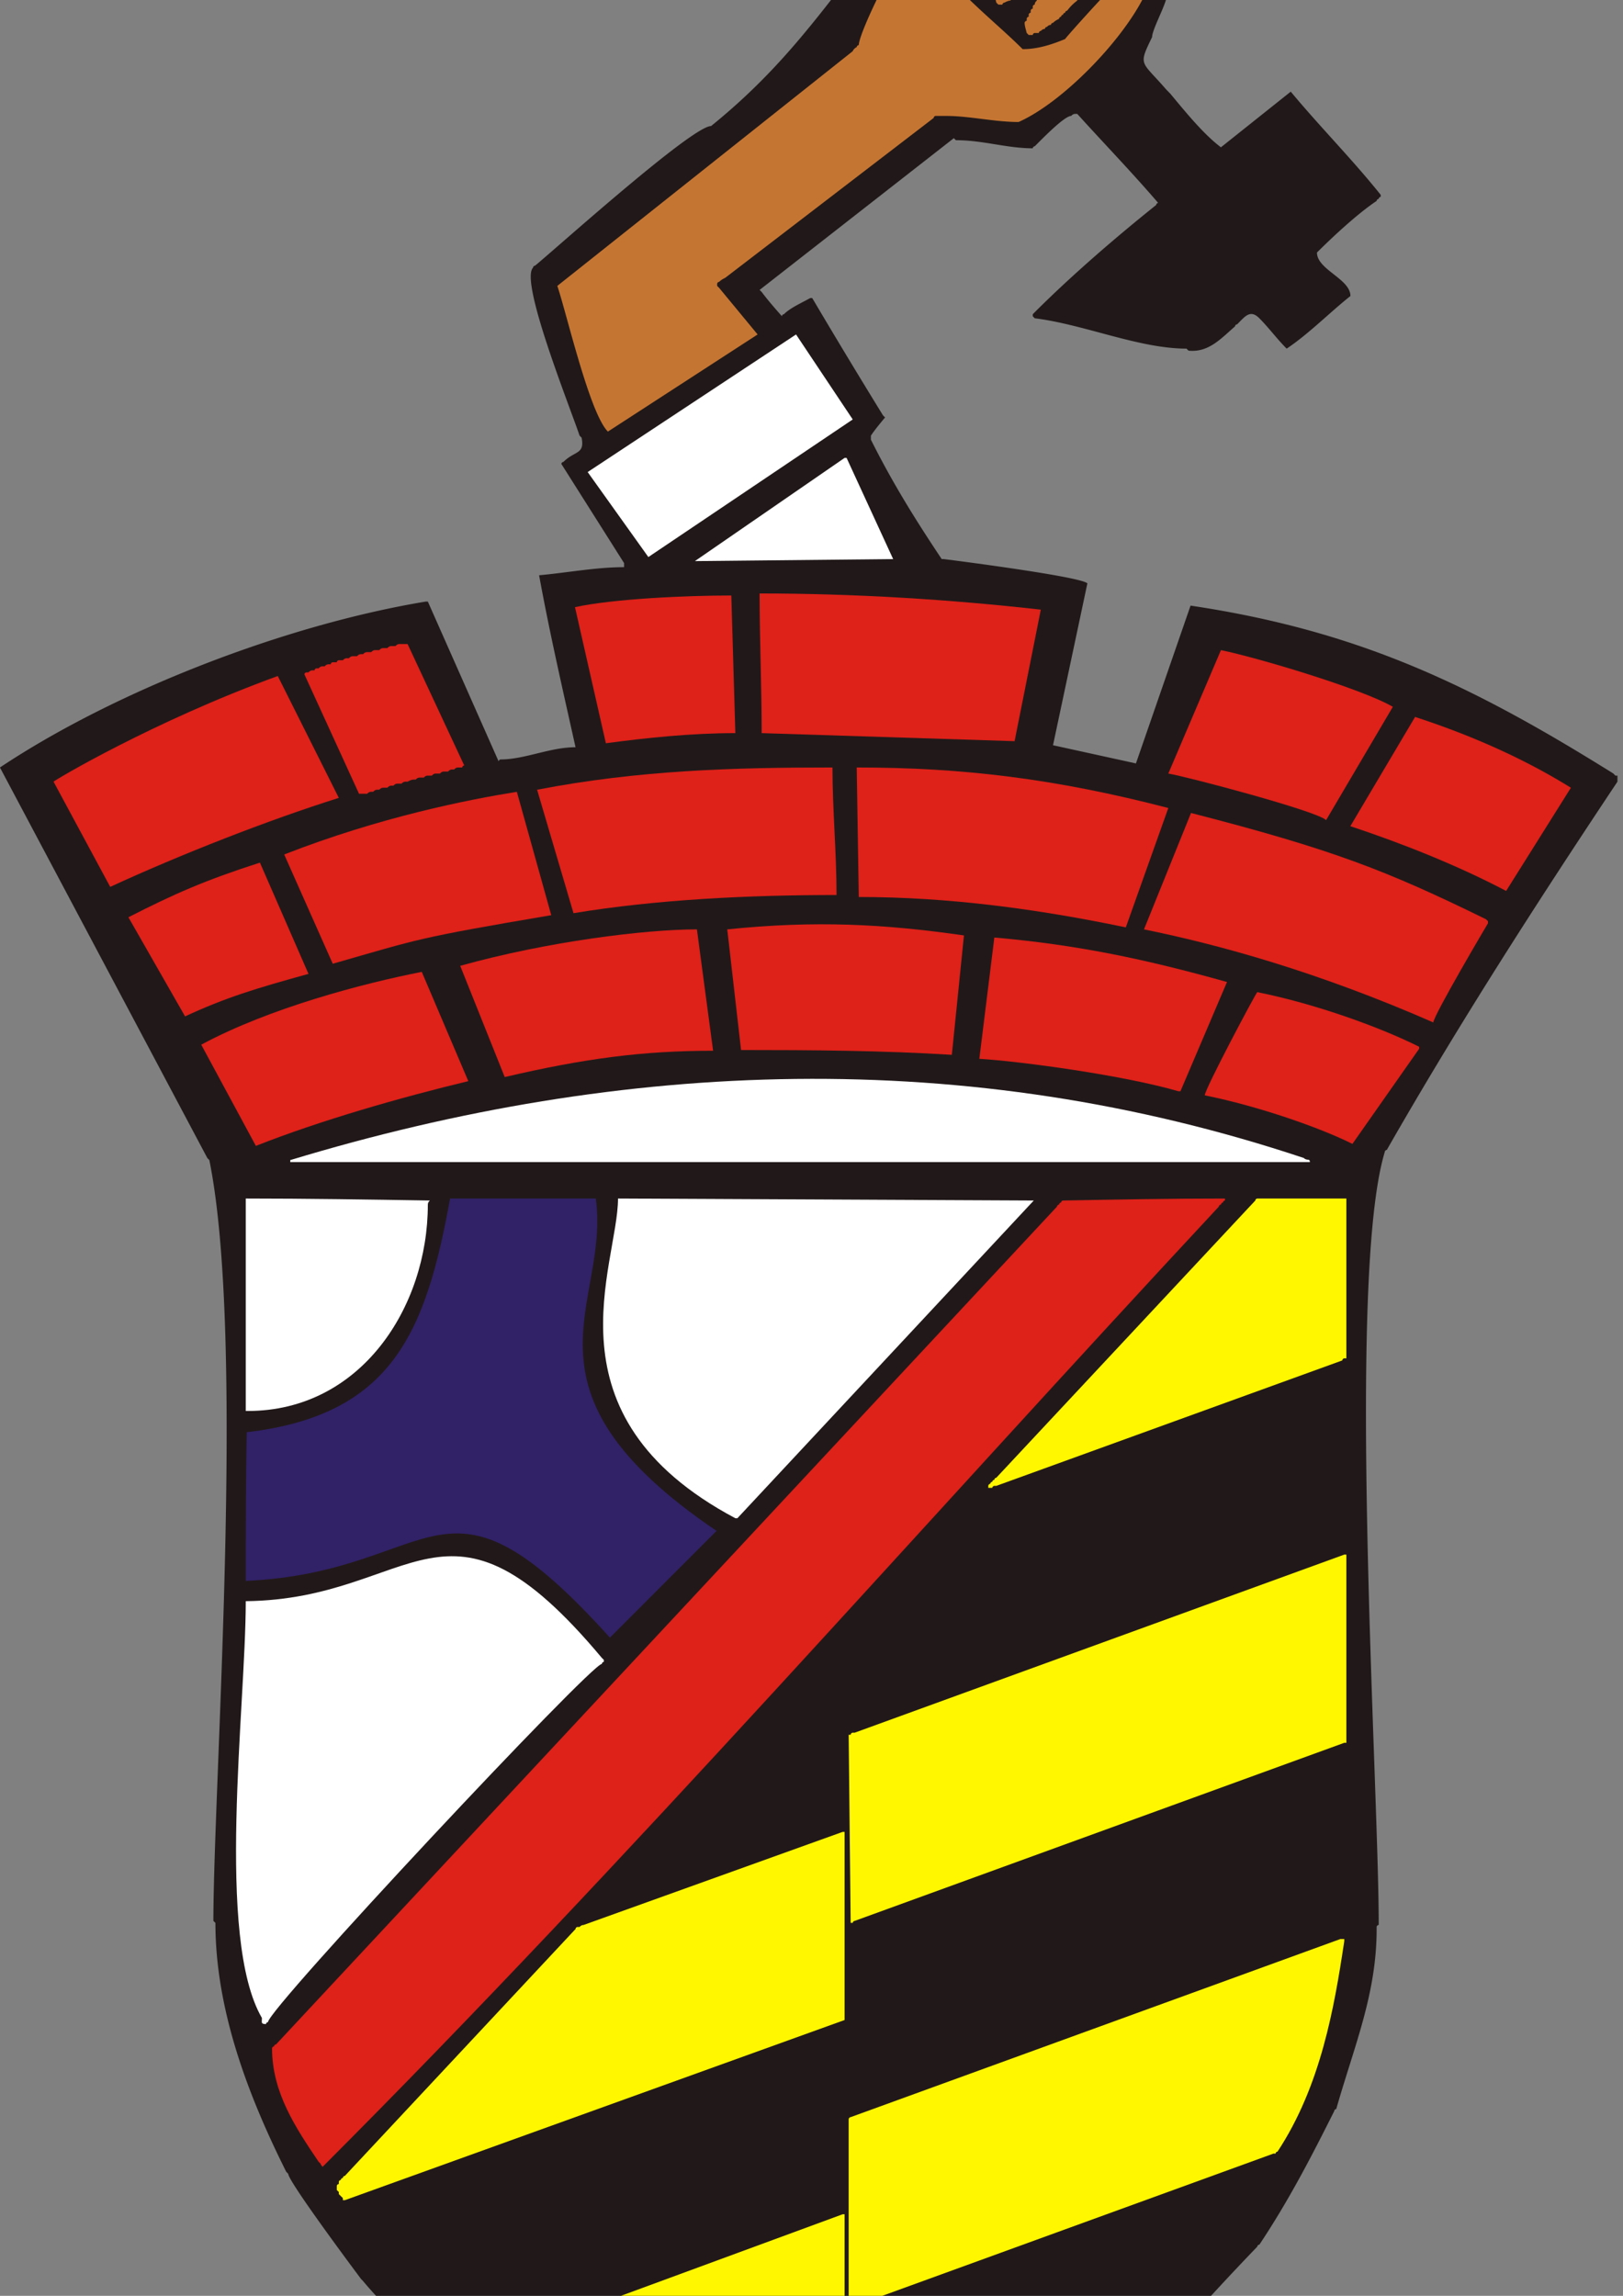
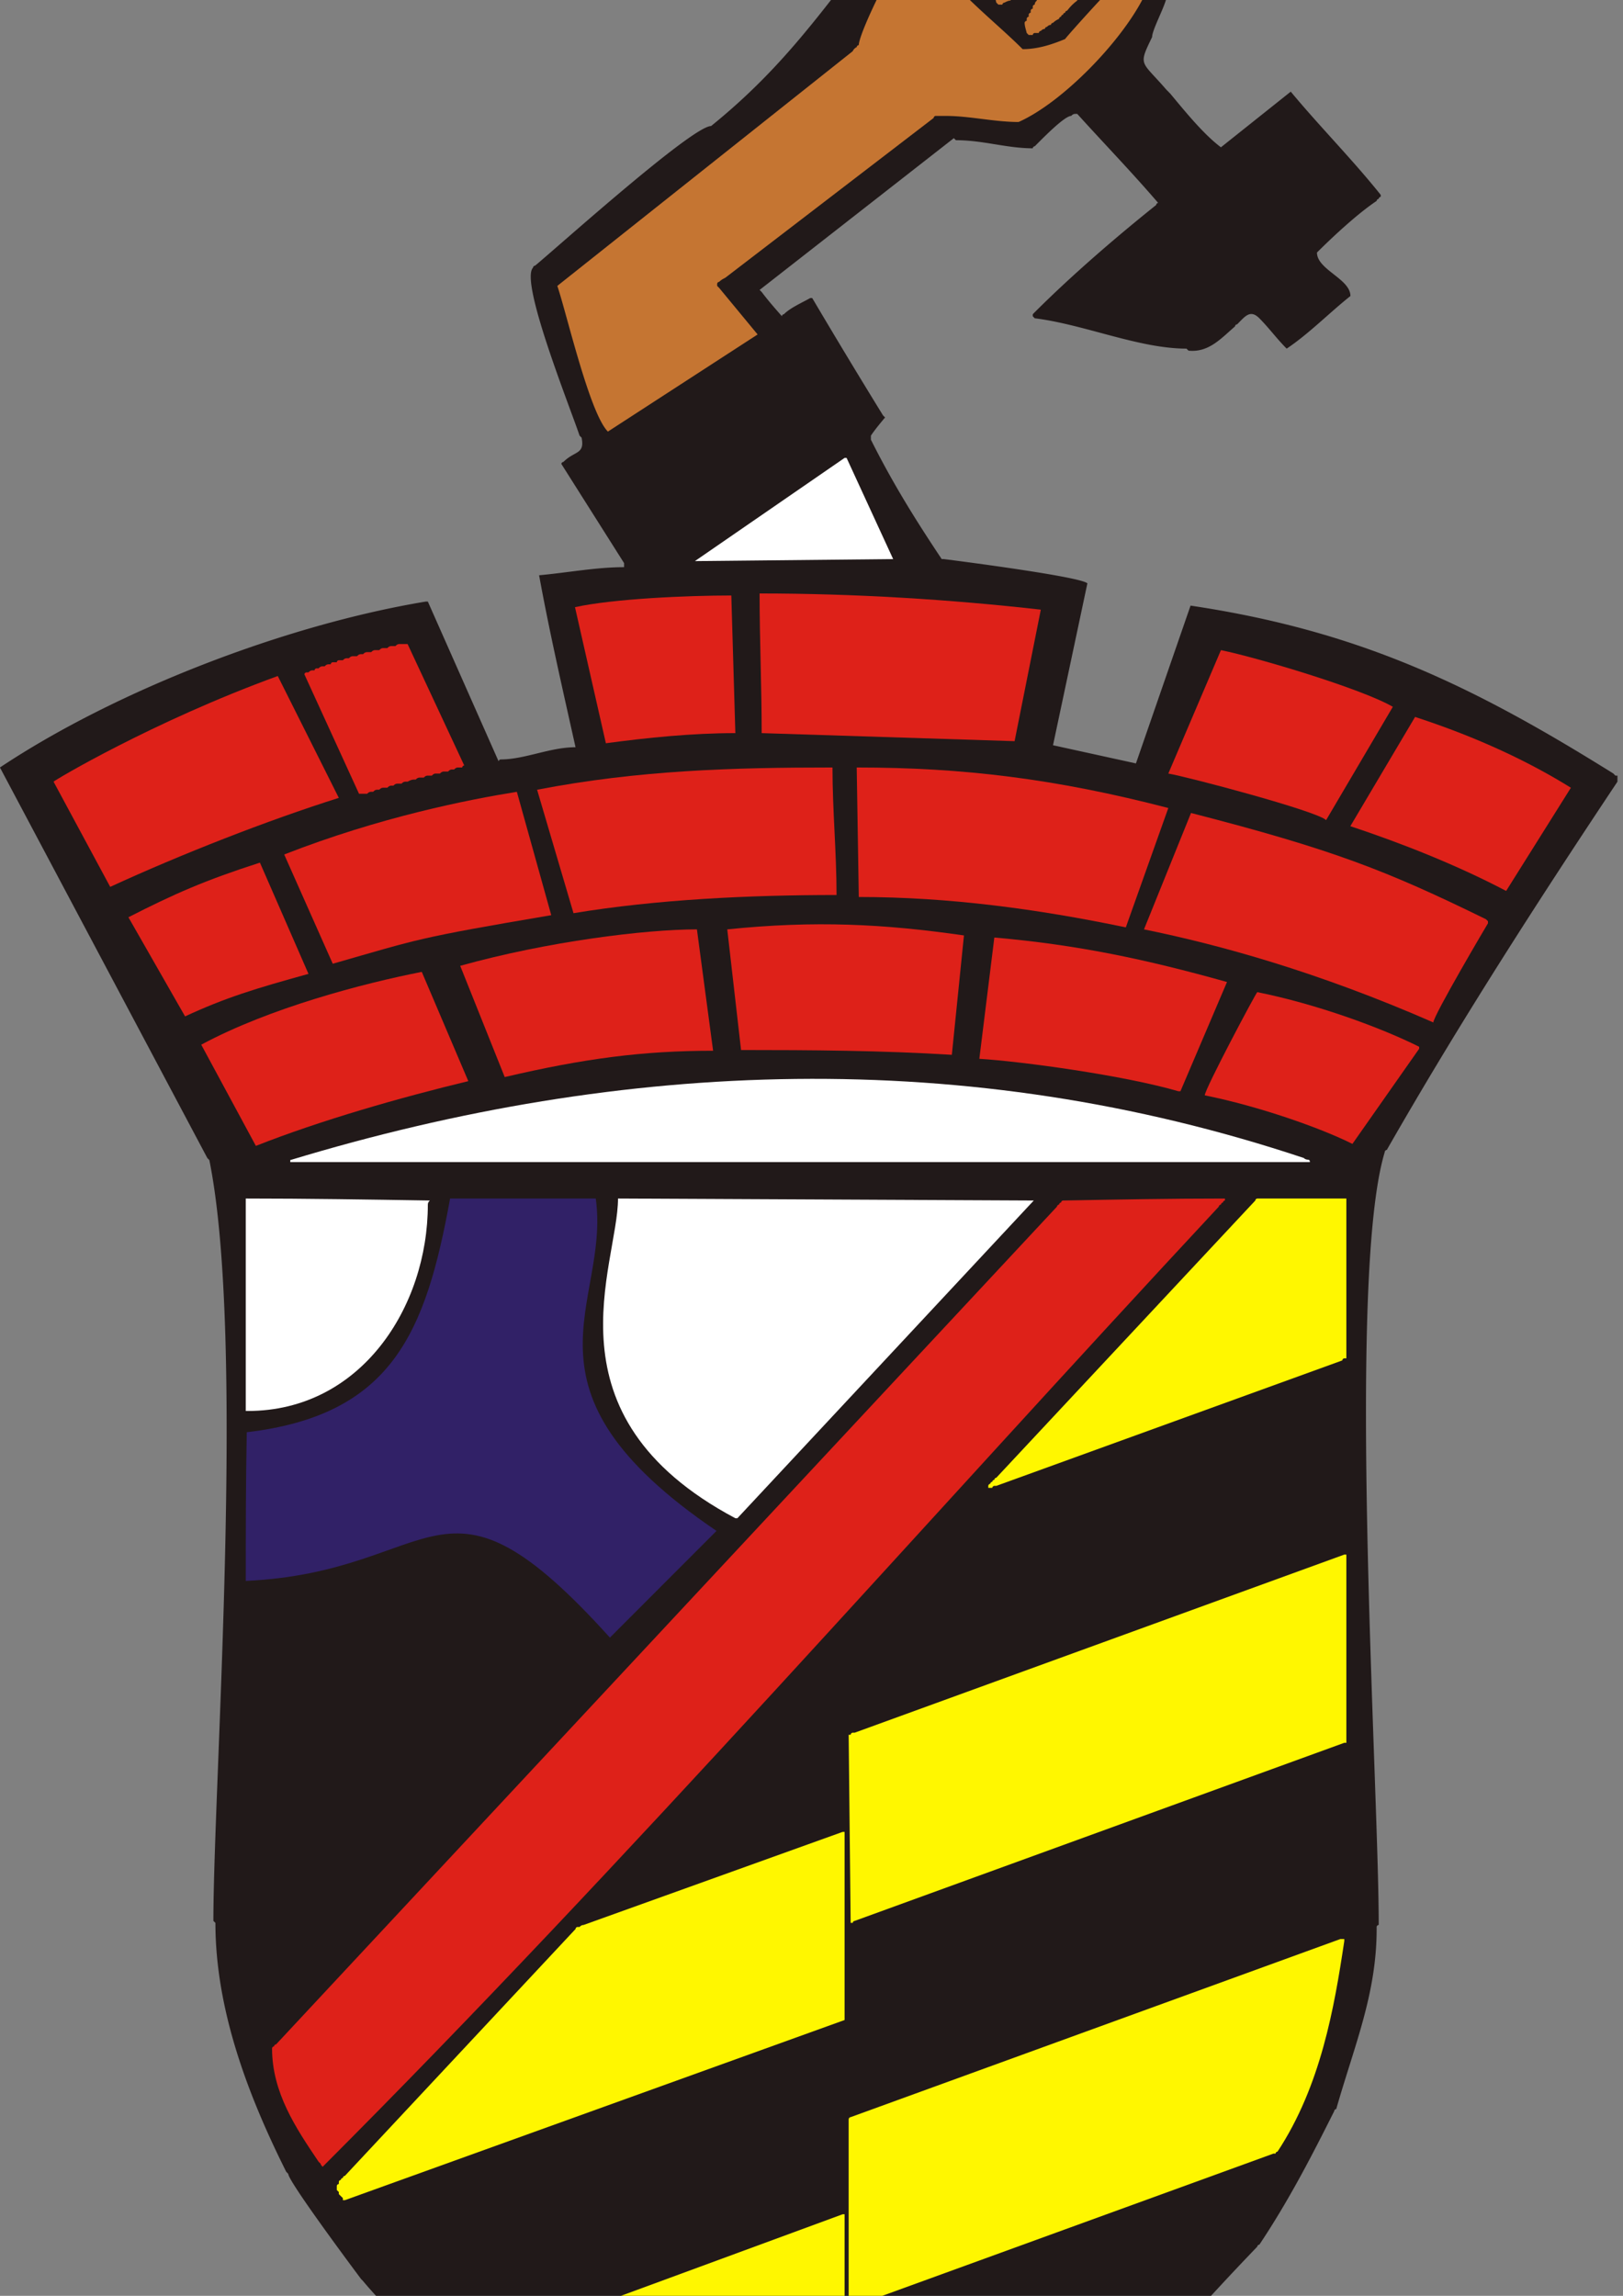
<svg xmlns="http://www.w3.org/2000/svg" id="svg2" xml:space="preserve" version="1.0" viewBox="0 0 210 297" fill-rule="evenodd">
  <rect x="0" y="0" width="210" height="297" fill="#808080" stroke="none" />
  <defs id="defs4">
    <style id="style6" type="text/css">.fil6{fill:#c57532}.fil2{fill:#de2119}.fil4{fill:#fff700}.fil1{fill:#fff}</style>
  </defs>
  <g id="Warstwa_x0020_1" transform="translate(-21.161 -25.833) scale(1.17)">
    <g id="_221684608">
      <path id="_221735344" d="M98.962 295.89c-.112-.11-.224-.23-.224-.34-7.667 0-16.42-3.84-23.493-7.38-.111-.11-.223-.23-.223-.23-6.123-3.93-12.076-8-16.781-13.64-.111-.12-.223-.23-.223-.23-.952-1.27-8.055-10.81-8.055-11.63-.112-.11-.224-.23-.224-.23-4.217-8.43-7.83-17.91-7.83-27.52l-.224-.22c0-15.1 3.58-64.19-.447-84.12-.112-.12-.224-.23-.224-.23L18.08 106.94c12.84-8.551 31.644-15.786 47.097-18.346h.224l7.831 17.676c0-.11.112-.22.224-.22 2.658 0 5.458-1.35 8.278-1.35-1.398-6.288-2.88-12.703-4.028-19.014 3.2-.291 6.287-.895 9.398-.895v-.448L80.168 73.38a.24.24 0 01.224-.224c1.249-1.249 2.387-.815 2.013-2.684l-.224-.224c-1.031-3.091-6.65-17.066-5.146-18.57a.24.24 0 01.224-.224c2.366-1.944 17.362-15.438 19.465-15.438 9.956-8.055 13.876-15.55 21.706-24.387-.12-.112-.23-.224-.23-.224-1.45-1.454-2.91-2.909-4.36-4.251 2.09-2.088 4.23-4.265 6.6-6.041 1.54 0 4.55 4.216 5.82 5.482 3.8-2.238 3.8-2.238 4.7-2.35l.22.224c1.23.224 2.35.56 2.91 1.79.11 0 .22.112.45.224h.22c1.45.447 2.57 1.566 3.36 2.908l.22.224c.45 0 .89.112 1.34.224 0 0 .11.112.23.223 1.56.672 1.67 1.343 2.23 2.685 0 0 .11.112.23.224 1.12.336 1.34.559 1.79 1.566v.895c.22 1.231.22 1.231.89 2.014 0 0 .11.112.23.224.44.447.89 1.006 1.34 1.566l.22.223s.11.112.23.224c0 .671.11 1.343.22 2.014-.11 0-.22.112-.22.224-.29 1.14-1.57 3.49-1.57 4.251-1.57 3.244-1.23 2.573 1.57 5.817l.22.223.22.224c1.6 1.92 3.66 4.475 5.6 5.929l7.72-6.153c3.22 3.876 6.8 7.474 9.95 11.411v.224c-.11 0-.22.112-.22.223-.11 0-.23.112-.23.224-2.11 1.411-4.8 3.912-6.6 5.706 0 1.901 3.7 2.908 3.7 4.81-2.35 1.872-4.6 4.179-7.05 5.817-1.07-1.065-1.96-2.289-3.02-3.356-1.01-1.007-1.57-.224-2.46.671-.12 0-.23.112-.23.224-1.56 1.342-2.91 2.909-5.14 2.685-.12-.112-.23-.224-.23-.224-5.25 0-11.29-2.67-16.78-3.356l-.22-.224v-.223l.22-.224c4.07-4.063 8.92-8.253 13.43-11.858 0-.112.11-.224.22-.224-2.88-3.357-5.98-6.563-8.95-9.844H137c-.23 0-.34.112-.45.223-.75 0-3.24 2.566-4.03 3.356-.11 0-.22.112-.22.224-2.88 0-5.48-.895-8.5-.895-.12-.112-.23-.224-.23-.224l-21.48 16.781s.12.112.23.223c.67.896 1.45 1.79 2.24 2.685 0-.112.11-.223.22-.223.72-.726 2.03-1.288 2.91-1.79h.22c2.58 4.367 5.17 8.655 7.83 12.976 0 0 .11.112.23.224-.56.672-1.12 1.343-1.57 2.014v.447c2.39 4.777 4.89 8.796 7.83 13.201h.22c1.83.228 15.16 1.951 15.89 2.685l-3.8 17.899 9.17 2.01 6.04-17.448c18.62 2.783 31.12 8.797 46.76 18.568 0 0 .11.11.22.23h.23v.67c-8.82 13.24-17.57 26.82-25.51 40.72-.11 0-.22.11-.22.22-4.25 13.98-.67 69.81-.67 85.47-.11 0-.23.11-.23.22v.23c0 7.16-2.45 12.84-4.47 19.91-.11 0-.22.11-.22.22-2.54 5.07-5.01 9.86-8.28 14.77-.11 0-.23.11-.23.22-2.91 3.02-5.7 6.04-8.5 9.18-.11 0-.22.11-.22.22-.11 0-.23.11-.23.22-.11 0-.22.12-.22.23-.89.67-1.68 1.34-2.46 2.01-.11 0-.22.11-.22.22-3.81 2.8-8.17 5.6-12.53 7.61a.24.24 0 00-.23.23h-.22c-.11 0-.23.11-.23.22h-.22c-.11 0-.22.11-.22.22-5.93 1.98-12.09 4.7-18.13 4.7-.11.11-.22.23-.22.34H98.962z" fill="#211919" />
-       <path id="_222378240" d="M47.054 245.21c-5.145-8.84-1.789-34.34-1.789-46.09 18.842-.21 22.024-14.46 39.377 6.27l.224.22v.22c-.112 0-.224.12-.224.23-1.213 0-36.916 38.13-36.916 39.6-.112 0-.224.11-.224.22-.593 0-.448-.18-.448-.67z" class="fil1" fill="#fff" />
      <path id="_222314688" d="M53.543 261.32l-.224-.22c-2.532-3.75-5.146-7.66-5.146-12.53 0-.11.112-.23.224-.23 0-.11.112-.22.224-.22l86.359-92.63c0-.11.12-.22.23-.22 0-.11.11-.23.22-.23 0-.11.11-.22.22-.22 5.93-.11 11.86-.22 17.9-.22v.22c-.11 0-.22.11-.22.22-.11 0-.22.12-.22.23-.12 0-.23.11-.23.22-32.75 35.16-65.322 72.36-99.113 106.17-.112-.12-.224-.23-.224-.34z" class="fil2" fill="#de2119" />
      <path id="_222109216" d="M85.537 203.15c-18.794-20.81-18.682-7.27-40.272-6.27 0-5.48 0-10.96.112-16.44 16.109-1.9 19.8-11.08 22.485-25.84h16.109c1.654 11.72-9.902 20.97 13.354 36.75l-11.788 11.8z" fill="#312167" />
      <path id="_222202712" d="M72.113 281.46v-.23h.224l38.933-14.32h.22v24.84c-8.28 4.14-30.084-.7-39.377-10.29z" class="fil4" fill="#fff700" />
      <path id="_222105176" d="M111.94 277.2v-20.8c0-.11.11-.23.22-.23l54.15-19.69h.44v.23c-1.11 7.38-2.6 16.01-7.38 23.27-.11 0-.22.11-.22.22h-.23l-46.76 17h-.22z" class="fil4" fill="#fff700" />
      <path id="_221624256" d="M56.004 265.35v-.23l-.224-.22-.223-.22v-.23l-.224-.22v-.45c0-.11.112-.22.224-.22v-.23c0-.11.111-.22.223-.22 0-.11.112-.22.224-.22 0-.12.112-.23.224-.23l25.506-27.29c0-.12.112-.23.224-.23h.223c.112-.11.224-.22.448-.22l28.641-10.29h.22v20.8l-55.262 19.92h-.224z" class="fil4" fill="#fff700" />
      <path id="_222645312" d="M111.94 213.89h.22c0-.11.11-.23.23-.23h.22l54.14-19.69h.23v20.81h-.23l-54.14 19.69c-.11 0-.22.11-.22.22h-.23l-.22-20.8z" class="fil4" fill="#fff700" />
      <path id="_222761456" d="M127.38 186.59v-.22c0-.11.11-.23.22-.23 0-.11.11-.22.22-.22 0-.11.12-.22.23-.22 0-.12.11-.23.22-.23l28.64-30.65c0-.11.11-.22.22-.22h9.85v17.67h-.23c-.11 0-.22.11-.22.23l-38.26 13.87h-.22c-.11 0-.23.11-.23.22h-.44z" class="fil4" fill="#fff700" />
      <path id="_223242656" d="M45.265 178.09V154.6c6.712 0 13.536.11 20.36.22-.112.11-.224.22-.224.45 0 11.34-7.419 22.82-19.913 22.82h-.223z" class="fil1" fill="#fff" />
      <path id="_223167552" d="M86.432 154.6l45.978.22-32.777 35.13h-.224c-21.444-11.4-12.977-27.96-12.977-35.35z" class="fil1" fill="#fff" />
      <path id="_223075224" d="M50.187 150.57v-.22c36.917-11.19 74.803-12.66 112.09-.23.34.34.67.01.67.45H50.184z" fill="#fff" />
      <path id="_223336984" d="M46.383 148.78l-6.041-11.19c7.573-4.08 17.961-6.79 24.388-8.05l5.146 12.08c-7.433 1.79-16.338 4.33-23.493 7.16z" class="fil2" fill="#de2119" />
      <path id="_223337240" d="M167.65 148.56c-3.46-1.74-10.28-4.15-16.33-5.37 0-.68 5.7-11.41 5.81-11.41 6.53 1.31 13.67 3.92 17.9 6.04v.22l-7.38 10.52z" class="fil2" fill="#de2119" />
      <path id="_223338480" d="M148.41 142.74c-6.02-1.76-17.32-3.3-22.02-3.59l1.66-13.41c9.15.8 16.67 2.38 25.73 4.92l-5.15 12.08h-.22z" class="fil2" fill="#de2119" />
      <path id="_223335856" d="M73.903 141.17l-4.922-12.3c9.663-2.7 20.491-4.03 26.177-4.03l1.79 13.42c-7.745 0-14.254.85-23.045 2.91z" class="fil2" fill="#de2119" />
      <path id="_223336840" d="M100.04 138.18l-1.526-13.34c9.736-1 17.346-.6 26.176.67l-1.34 13.2c-7.72-.48-15.54-.53-23.31-.53z" class="fil2" fill="#de2119" />
      <path id="_223336744" d="M144.6 124.84l5.2-12.87c15.69 4.04 21.62 6.36 32.62 11.75l.22.22v.23c-.01 0-6.04 10.21-6.04 10.96-12.84-5.62-23.7-8.6-32-10.29z" class="fil2" fill="#de2119" />
      <path id="_223341896" d="M38.552 134.46l-6.264-10.96c5.091-2.6 8.482-4.09 14.543-6.04l5.37 12.3c-5.932 1.64-9.153 2.62-13.649 4.7z" class="fil2" fill="#de2119" />
      <path id="_223343584" d="M54.885 128.64l-5.369-12.08c10.604-4.15 20.373-6.07 25.729-6.93l3.804 13.64c-14.977 2.54-14.525 2.61-24.164 5.37z" class="fil2" fill="#de2119" />
      <path id="_223344352" d="M113.06 121.26l-.23-14.32c11.73 0 21.98 1.24 34.46 4.48l-4.7 13.2c-9.77-2.04-19.61-3.36-29.53-3.36z" class="fil2" fill="#de2119" />
      <path id="_223344912" d="M81.51 123.05l-4.027-13.65c11.209-2.16 21.628-2.46 32.667-2.46 0 4.71.45 9.39.45 14.1-9.7 0-19.9.49-29.09 2.01z" class="fil2" fill="#de2119" />
      <path id="_223341872" d="M167.42 113.43l7.16-12.08c7.11 2.32 12.76 5.05 17.23 7.83l-7.16 11.41c-5.57-2.93-11.77-5.35-17.23-7.16z" class="fil2" fill="#de2119" />
      <path id="_223347032" d="M30.274 120.14l-6.264-11.63c0-.1 10.961-6.65 24.795-11.684l6.751 13.474c-7.892 2.49-17.44 6.23-25.282 9.84z" class="fil2" fill="#de2119" />
      <path id="_223346888" d="M164.74 112.76c-1.01-1.01-15.36-4.8-17.45-5.15l5.82-13.646c3.95.804 15.52 4.244 19.01 6.266l-7.38 12.53z" class="fil2" fill="#de2119" />
      <path id="_223350696" d="M57.794 109.85l-6.041-13.201a.24.24 0 01.224-.224h.224c.111-.112.223-.224.447-.224h.224c0-.112.112-.223.224-.223h.223c.112-.112.224-.224.448-.224h.223c.112-.112.224-.224.448-.224h.224c0-.112.112-.224.223-.224h.448c0-.112.112-.224.223-.224h.448c.112-.112.224-.223.448-.223h.223c.112-.112.224-.224.448-.224h.447c.112-.112.224-.224.448-.224h.223c.112-.112.224-.223.448-.223h.447c.112-.112.224-.224.448-.224h.447c.112-.112.224-.224.448-.224h.447c.112-.112.224-.224.448-.224h.447c.112-.112.224-.224.448-.224h.895l6.264 13.428c-.112 0-.223.11-.223.22h-.448c-.223 0-.335.11-.447.22h-.224c-.224 0-.336.12-.448.23h-.447c-.224 0-.336.11-.448.22h-.447c-.224 0-.336.11-.447.23h-.448c-.224 0-.336.11-.447.22h-.448c-.224 0-.336.11-.447.22h-.224c-.224 0-.448.11-.671.23h-.224c-.224 0-.336.11-.448.22h-.447c-.224 0-.335.11-.447.22h-.224c-.224 0-.336.12-.448.23h-.447c-.224 0-.336.11-.448.22h-.223c-.224 0-.336.11-.448.23h-.224c-.223 0-.335.11-.447.22h-.895z" class="fil2" fill="#de2119" />
      <path id="_223348600" d="M85.09 104.26l-3.416-15.047c4.272-.935 12.395-1.29 17.288-1.29l.447 15.217c-4.831 0-9.757.51-14.319 1.12z" class="fil2" fill="#de2119" />
      <path id="_223352168" d="M102.32 103.14c0-5.149-.23-10.292-.23-15.441 10.45 0 21.05.654 31.1 1.79l-2.9 14.541-27.97-.89z" class="fil2" fill="#de2119" />
      <path id="_223362584" d="M94.934 84.12l16.556-11.411h.22l5.15 11.187-21.926.224z" class="fil1" fill="#fff" />
-       <path id="_223173512" class="fil1" fill="#fff" d="M89.788 83.672l-6.712-9.397 23.044-15.214 6.27 9.397z" />
      <path id="_223174856" d="M85.314 69.8c-2.027-2.025-4.542-12.997-5.594-16.109l32.67-25.953a.867.867 0 01.44-.448c0-.112.12-.223.23-.223 0-1.435 4.9-11.411 6.04-11.411 0-.112.11-.224.22-.224.11-.112.23-.224.45-.224l.22.224s.11.112.23.224l.22.224c2.26 4.527 7.23 8.122 10.74 11.634 1.69 0 3.24-.516 4.7-1.119 0-.112 6.75-7.607 7.16-7.607h.45c.68.688.9 1.146 1.34 2.014 0 .4-.23.708-.23.895-2.51 5.029-9.07 11.744-13.87 13.872-2.68 0-5.4-.672-8.05-.672h-1.12c-.11 0-.22.112-.22.224L98.29 52.796c-.223.112-.447.224-.671.448a.24.24 0 00-.224.224v.223l.224.224 4.251 5.146L85.314 69.8z" class="fil6" fill="#c57532" />
      <path id="_223367240" d="M131.85 25.948l-.22-.224c-.11-.447-.23-.783-.23-1.119 0-.111.12-.223.23-.223v-.224c0-.112.11-.224.22-.224v-.224c0-.112.11-.223.22-.223v-.224c0-.112.12-.224.23-.224v-.223c0-.112.11-.224.22-.224 0-.224.11-.336.23-.448 0-.112.11-.223.22-.223.11-.224.22-.448.45-.672 0-.111.11-.223.22-.223 0-.112.11-.224.22-.224 0-.224.12-.336.23-.448 0-.112.11-.223.22-.223 0-.112.11-.224.23-.224 0-.112.11-.224.22-.224 0-.112.11-.224.22-.224a13.63 13.63 0 011.79-1.789c0-.112.12-.224.23-.224 0-.112.11-.224.22-.224 0-.112.11-.224.22-.224.23-.224.45-.335.68-.447 0-.112.11-.224.22-.224 0-.112.11-.224.22-.224h.23c0-.111.11-.223.22-.223.11-.112.22-.224.45-.224 0-.112.11-.224.22-.224h.23c.11-.112.22-.224.44-.224h.67s.12.112.23.224v1.119c-.11 0-.23.112-.23.223-.22.336-.33.672-.44 1.119-.12 0-.23.112-.23.224v.224c-.11 0-.22.111-.22.224-.11.111-.22.223-.22.447-.12 0-.23.112-.23.224-.22.223-.33.447-.45.671-.11 0-.22.112-.22.224-.22.223-.45.559-.67.895-.11 0-.22.112-.22.223-.12 0-.23.112-.23.224-.11 0-.22.112-.22.224-.11 0-.23.112-.23.224-.11 0-.22.111-.22.223-.45.336-.78.672-1.12 1.119-.11 0-.22.112-.22.224-.11 0-.23.111-.23.223-.11 0-.22.112-.22.224-.11 0-.22.112-.22.224-.23.112-.45.224-.67.447-.12 0-.23.112-.23.224-.22 0-.33.112-.45.224-.11 0-.22.112-.22.224-.22 0-.33.111-.45.223-.11 0-.22.112-.22.224h-.45c-.11 0-.22.112-.22.224h-.45z" class="fil6" fill="#c57532" />
      <path id="_223371144" d="M128.5 22.592c-.12-.112-.23-.224-.23-.224-.11-.447-.22-.783-.22-1.119 0-.111.11-.223.22-.223.11-.448.23-.784.45-1.119 0-.112.11-.224.22-.224v-.224c0-.111.11-.223.23-.223 0-.224.11-.336.22-.448 0-.112.11-.223.22-.223 0-.224.12-.336.23-.448 0-.112.11-.224.22-.224 0-.112.11-.223.22-.223.12-.224.23-.448.45-.672 0-.112.11-.224.23-.224 0-.111.11-.223.22-.223 0-.112.11-.224.22-.224a21.31 21.31 0 012.24-2.237c0-.112.11-.224.22-.224 0-.112.12-.224.23-.224 0-.112.11-.223.22-.223.11-.112.23-.224.45-.224 0-.112.11-.224.22-.224 0-.112.12-.224.23-.224.11-.111.22-.223.44-.223 0-.112.12-.224.23-.224h.22c0-.112.11-.224.23-.224h.22c0-.112.11-.224.22-.224h.9l.22.224v1.119c-.11 0-.22.112-.22.224v.223c-.11 0-.23.112-.23.224v.224c-.11 0-.22.112-.22.223v.224c-.11 0-.22.112-.22.224v.224c-.11 0-.23.112-.23.223-.11 0-.22.112-.22.224v.224c-.11 0-.22.112-.22.224-.12 0-.23.112-.23.223-.11.112-.22.224-.22.448-.11 0-.23.112-.23.223-.11 0-.22.112-.22.224-.22.224-.33.448-.45.672-.11 0-.22.111-.22.223-.11 0-.22.112-.22.224-.12 0-.23.112-.23.224-.11 0-.22.111-.22.224-.11 0-.23.111-.23.223-.11 0-.22.112-.22.224-.11 0-.22.112-.22.224-.11 0-.23.112-.23.223-.11 0-.22.112-.22.224-.11 0-.22.112-.22.224-.12 0-.23.112-.23.224-.11 0-.22.111-.22.223-.11 0-.23.112-.23.224-.22.112-.44.224-.67.448-.11 0-.22.112-.22.223-.11 0-.22.112-.22.224-.23 0-.34.112-.45.224-.11 0-.23.112-.23.224h-.22c-.11 0-.22.111-.22.223-.23 0-.45.112-.67.224-.12 0-.23.112-.23.224h-.44z" class="fil6" fill="#c57532" />
      <path id="_223371536" d="M125.59 19.236c-.12-.112-.23-.224-.23-.224l-.22-.224v-.223c0-.224.11-.336.22-.448.11-.447.23-.783.45-1.119 0-.112.11-.224.22-.224v-.223c0-.112.12-.224.23-.224 0-.112.11-.224.22-.224v-.223c0-.112.11-.224.22-.224 0-.112.12-.224.23-.224 0-.224.11-.335.22-.447 0-.112.11-.224.23-.224 0-.112.11-.224.22-.224 0-.111.11-.224.22-.224.12-.223.23-.447.45-.671 0-.112.11-.223.22-.223 0-.112.12-.224.23-.224 0-.112.11-.224.22-.224 0-.112.11-.224.23-.224 0-.111.11-.223.22-.223 0-.112.11-.224.22-.224 0-.112.12-.224.23-.224 0-.112.11-.224.22-.224 0-.111.11-.223.22-.223 0-.112.12-.224.23-.224 0-.112.11-.224.22-.224 0-.112.11-.224.23-.224.22-.223.56-.447.89-.671 0-.112.11-.224.22-.224 0-.111.12-.223.23-.223.11-.112.22-.224.45-.224 0-.112.11-.224.22-.224.33-.224.67-.335 1.12-.447 0-.112.11-.224.22-.224.23 0 .45.112.67.224v1.118c-.11 0-.22.112-.22.224v.224c-.11 0-.22.112-.22.224-.12.112-.23.223-.23.447-.11 0-.22.112-.22.224v.224c-.11 0-.23.112-.23.223-.11 0-.22.112-.22.224-.11.112-.22.224-.22.448-.12 0-.23.112-.23.223-.22.224-.33.448-.44.672-.12 0-.23.111-.23.223-.11 0-.22.112-.22.224-.11 0-.23.112-.23.224a43.626 43.626 0 00-3.13 3.132c-.11 0-.22.112-.22.224-.11 0-.23.112-.23.224-.22 0-.33.111-.44.223-.11 0-.23.112-.23.224-.11 0-.22.112-.22.224-.22 0-.34.111-.45.224-.11 0-.22.111-.22.223h-.23c-.11 0-.22.112-.22.224h-.22c-.11 0-.23.112-.23.224h-.44z" class="fil6" fill="#c57532" />
      <path id="_223371784" d="M122.68 15.88c-.11-.112-.23-.224-.23-.224v-1.343c0-.111.12-.223.23-.223v-.224c0-.112.11-.224.22-.224v-.223c0-.112.11-.224.23-.224v-.224c0-.112.11-.224.22-.224v-.223c0-.112.11-.224.22-.224 0-.112.11-.224.23-.224v-.224c0-.111.11-.223.22-.223 0-.112.11-.224.22-.224 0-.224.12-.336.23-.448 0-.111.11-.223.22-.223 0-.112.11-.224.23-.224.22-.336.44-.671.67-.895 0-.112.11-.224.22-.224 0-.112.11-.224.22-.224 0-.111.12-.223.23-.223 0-.112.11-.224.22-.224 0-.112.11-.224.23-.224 0-.112.11-.224.22-.224 0-.111.11-.223.22-.223 0-.112.11-.224.23-.224 0-.112.11-.224.22-.224.22-.224.45-.335.67-.447 0-.112.11-.224.23-.224.11-.112.22-.224.44-.224 0-.111.11-.223.23-.223.22-.112.44-.224.67-.224 0-.112.11-.224.22-.224h.67s.11.112.23.224v1.118c-.12.113-.23.224-.23.448v.224c-.11 0-.22.112-.22.223v.224c-.11 0-.23.112-.23.224v.224c-.11 0-.22.112-.22.223-.11.112-.22.224-.22.448-.11 0-.23.112-.23.224-.11.112-.22.223-.22.447-.11 0-.22.112-.22.224-.23.224-.34.447-.45.671-.11 0-.22.112-.22.224-.12 0-.23.112-.23.224-.33.335-.67.671-.89 1.118-.12 0-.23.112-.23.224-.11 0-.22.112-.22.224-.11 0-.22.112-.22.224-.12 0-.23.111-.23.223-.11 0-.22.112-.22.224-.34.224-.67.447-.9.671-.11 0-.22.112-.22.224-.11 0-.22.112-.22.224-.23 0-.34.112-.45.223-.11 0-.23.112-.23.224-.22 0-.44.112-.67.224-.11 0-.22.112-.22.224h-.67z" class="fil6" fill="#c57532" />
    </g>
  </g>
</svg>